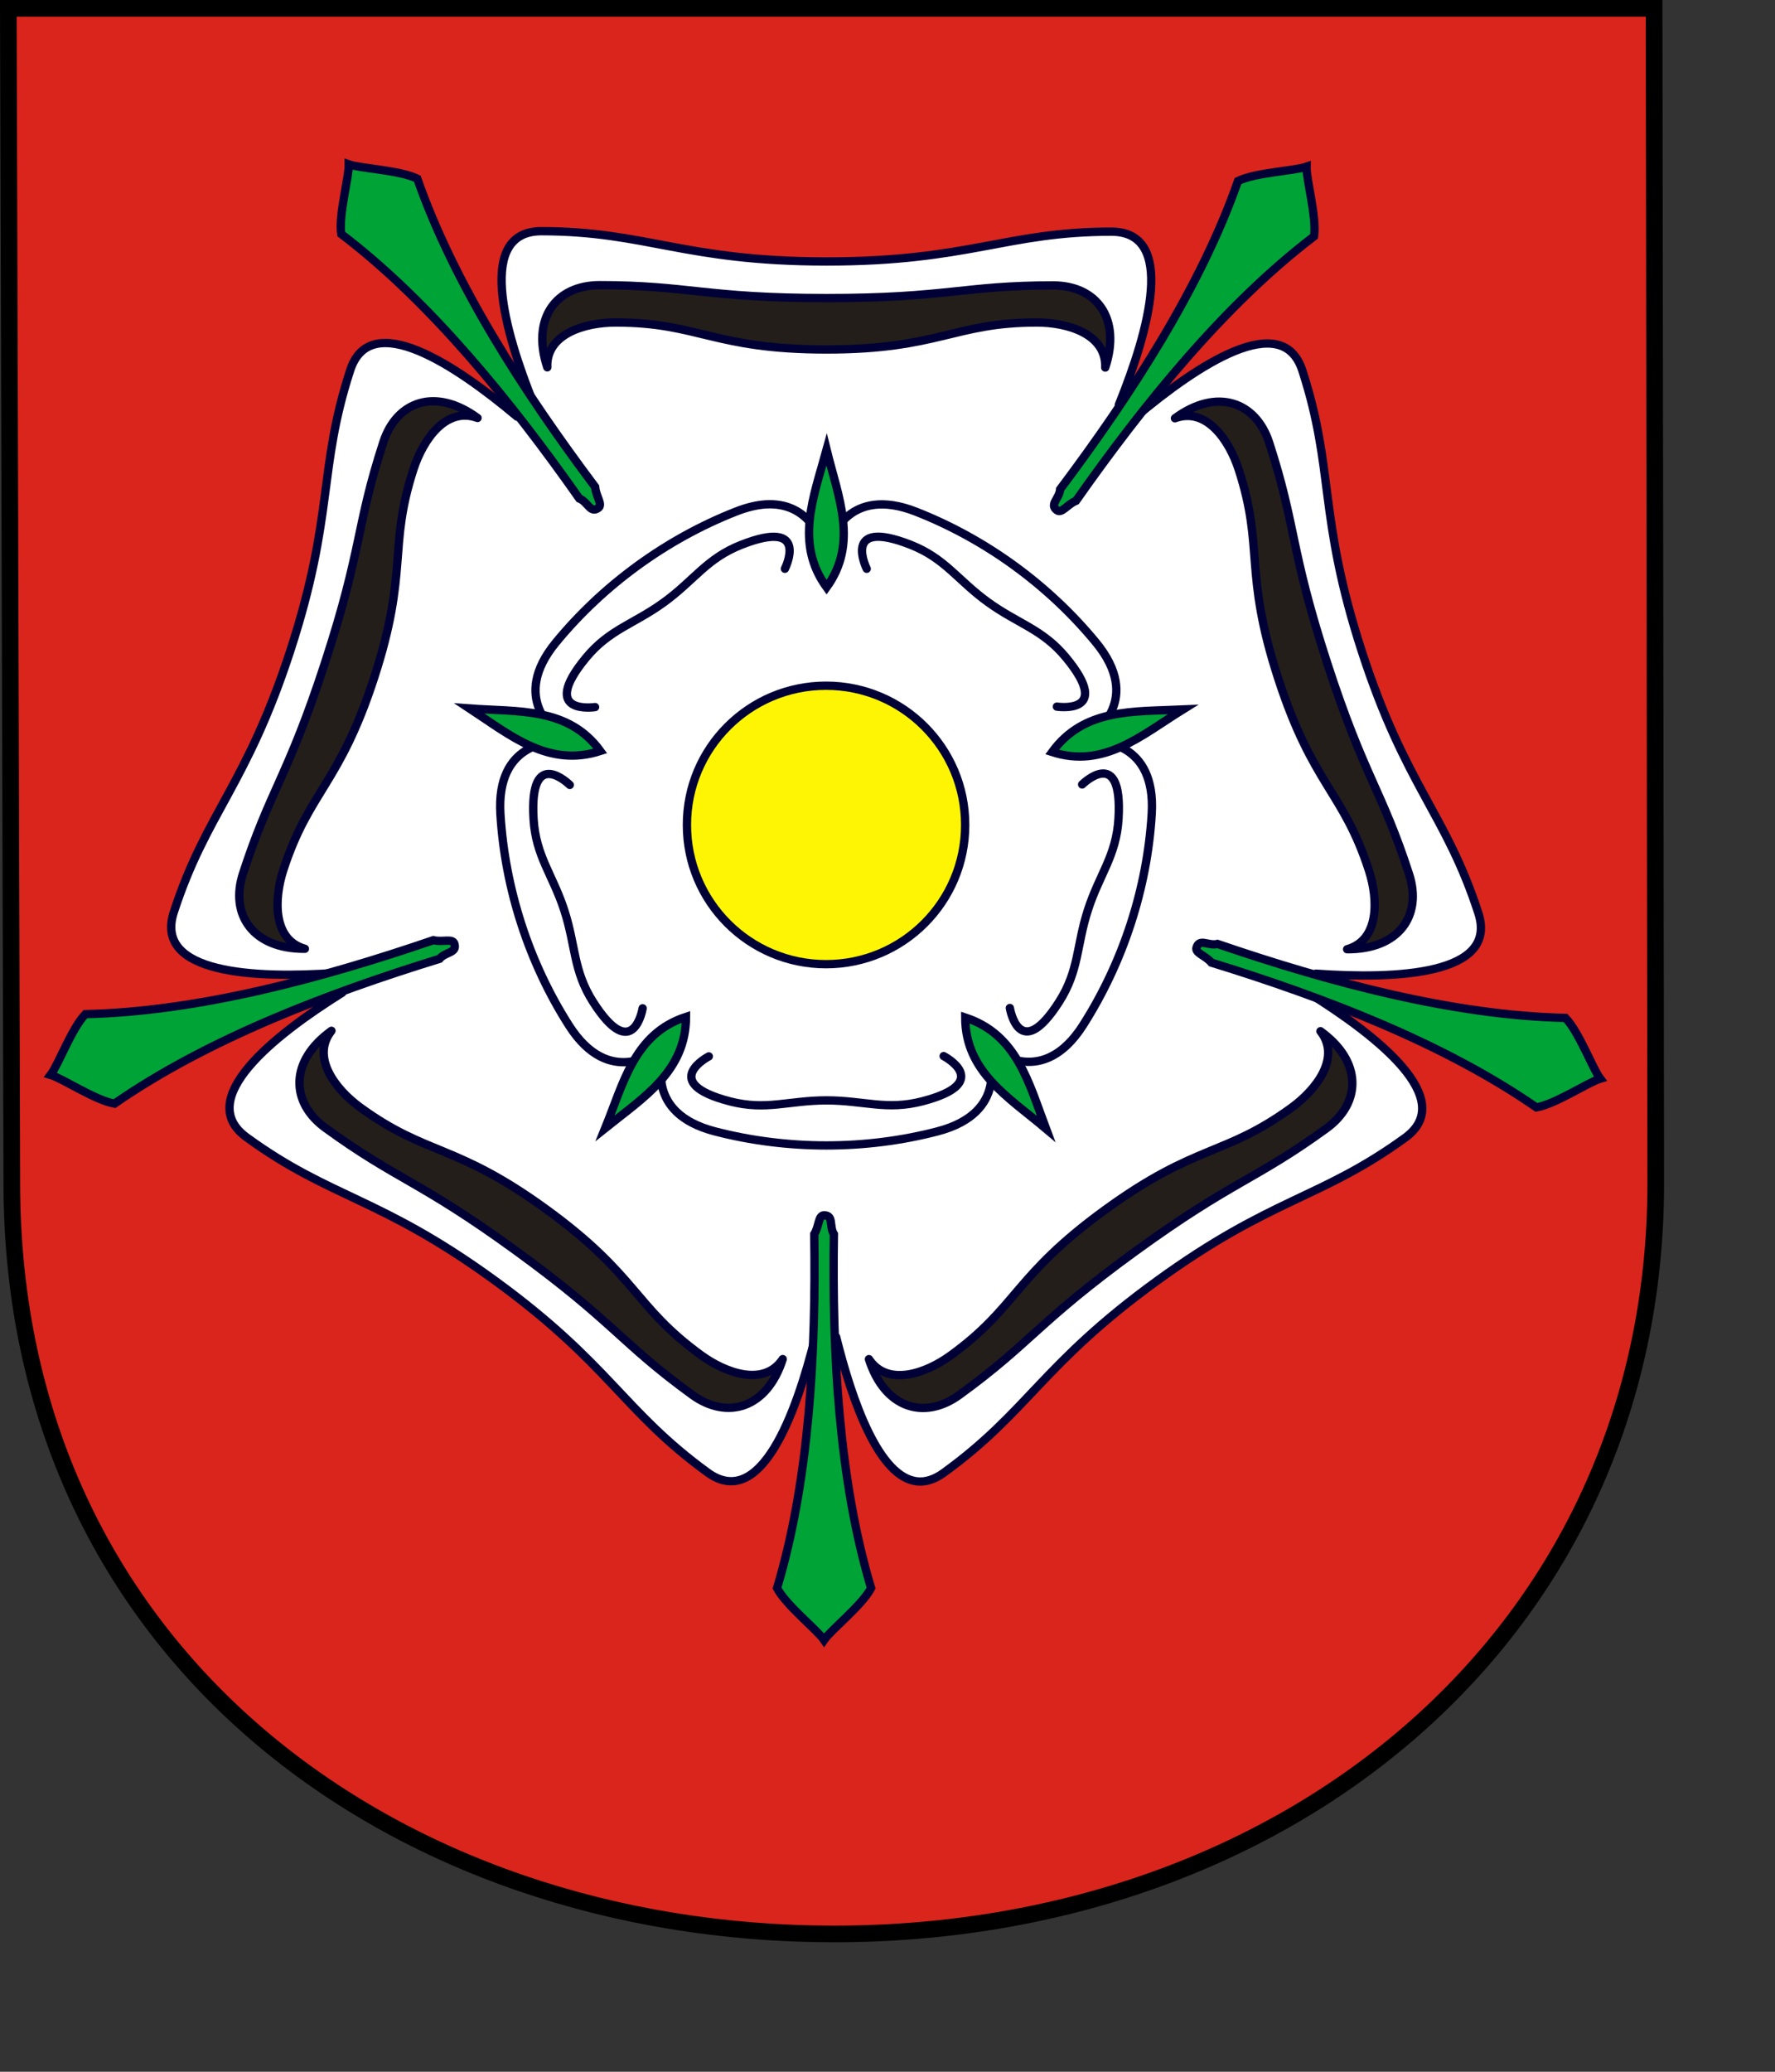
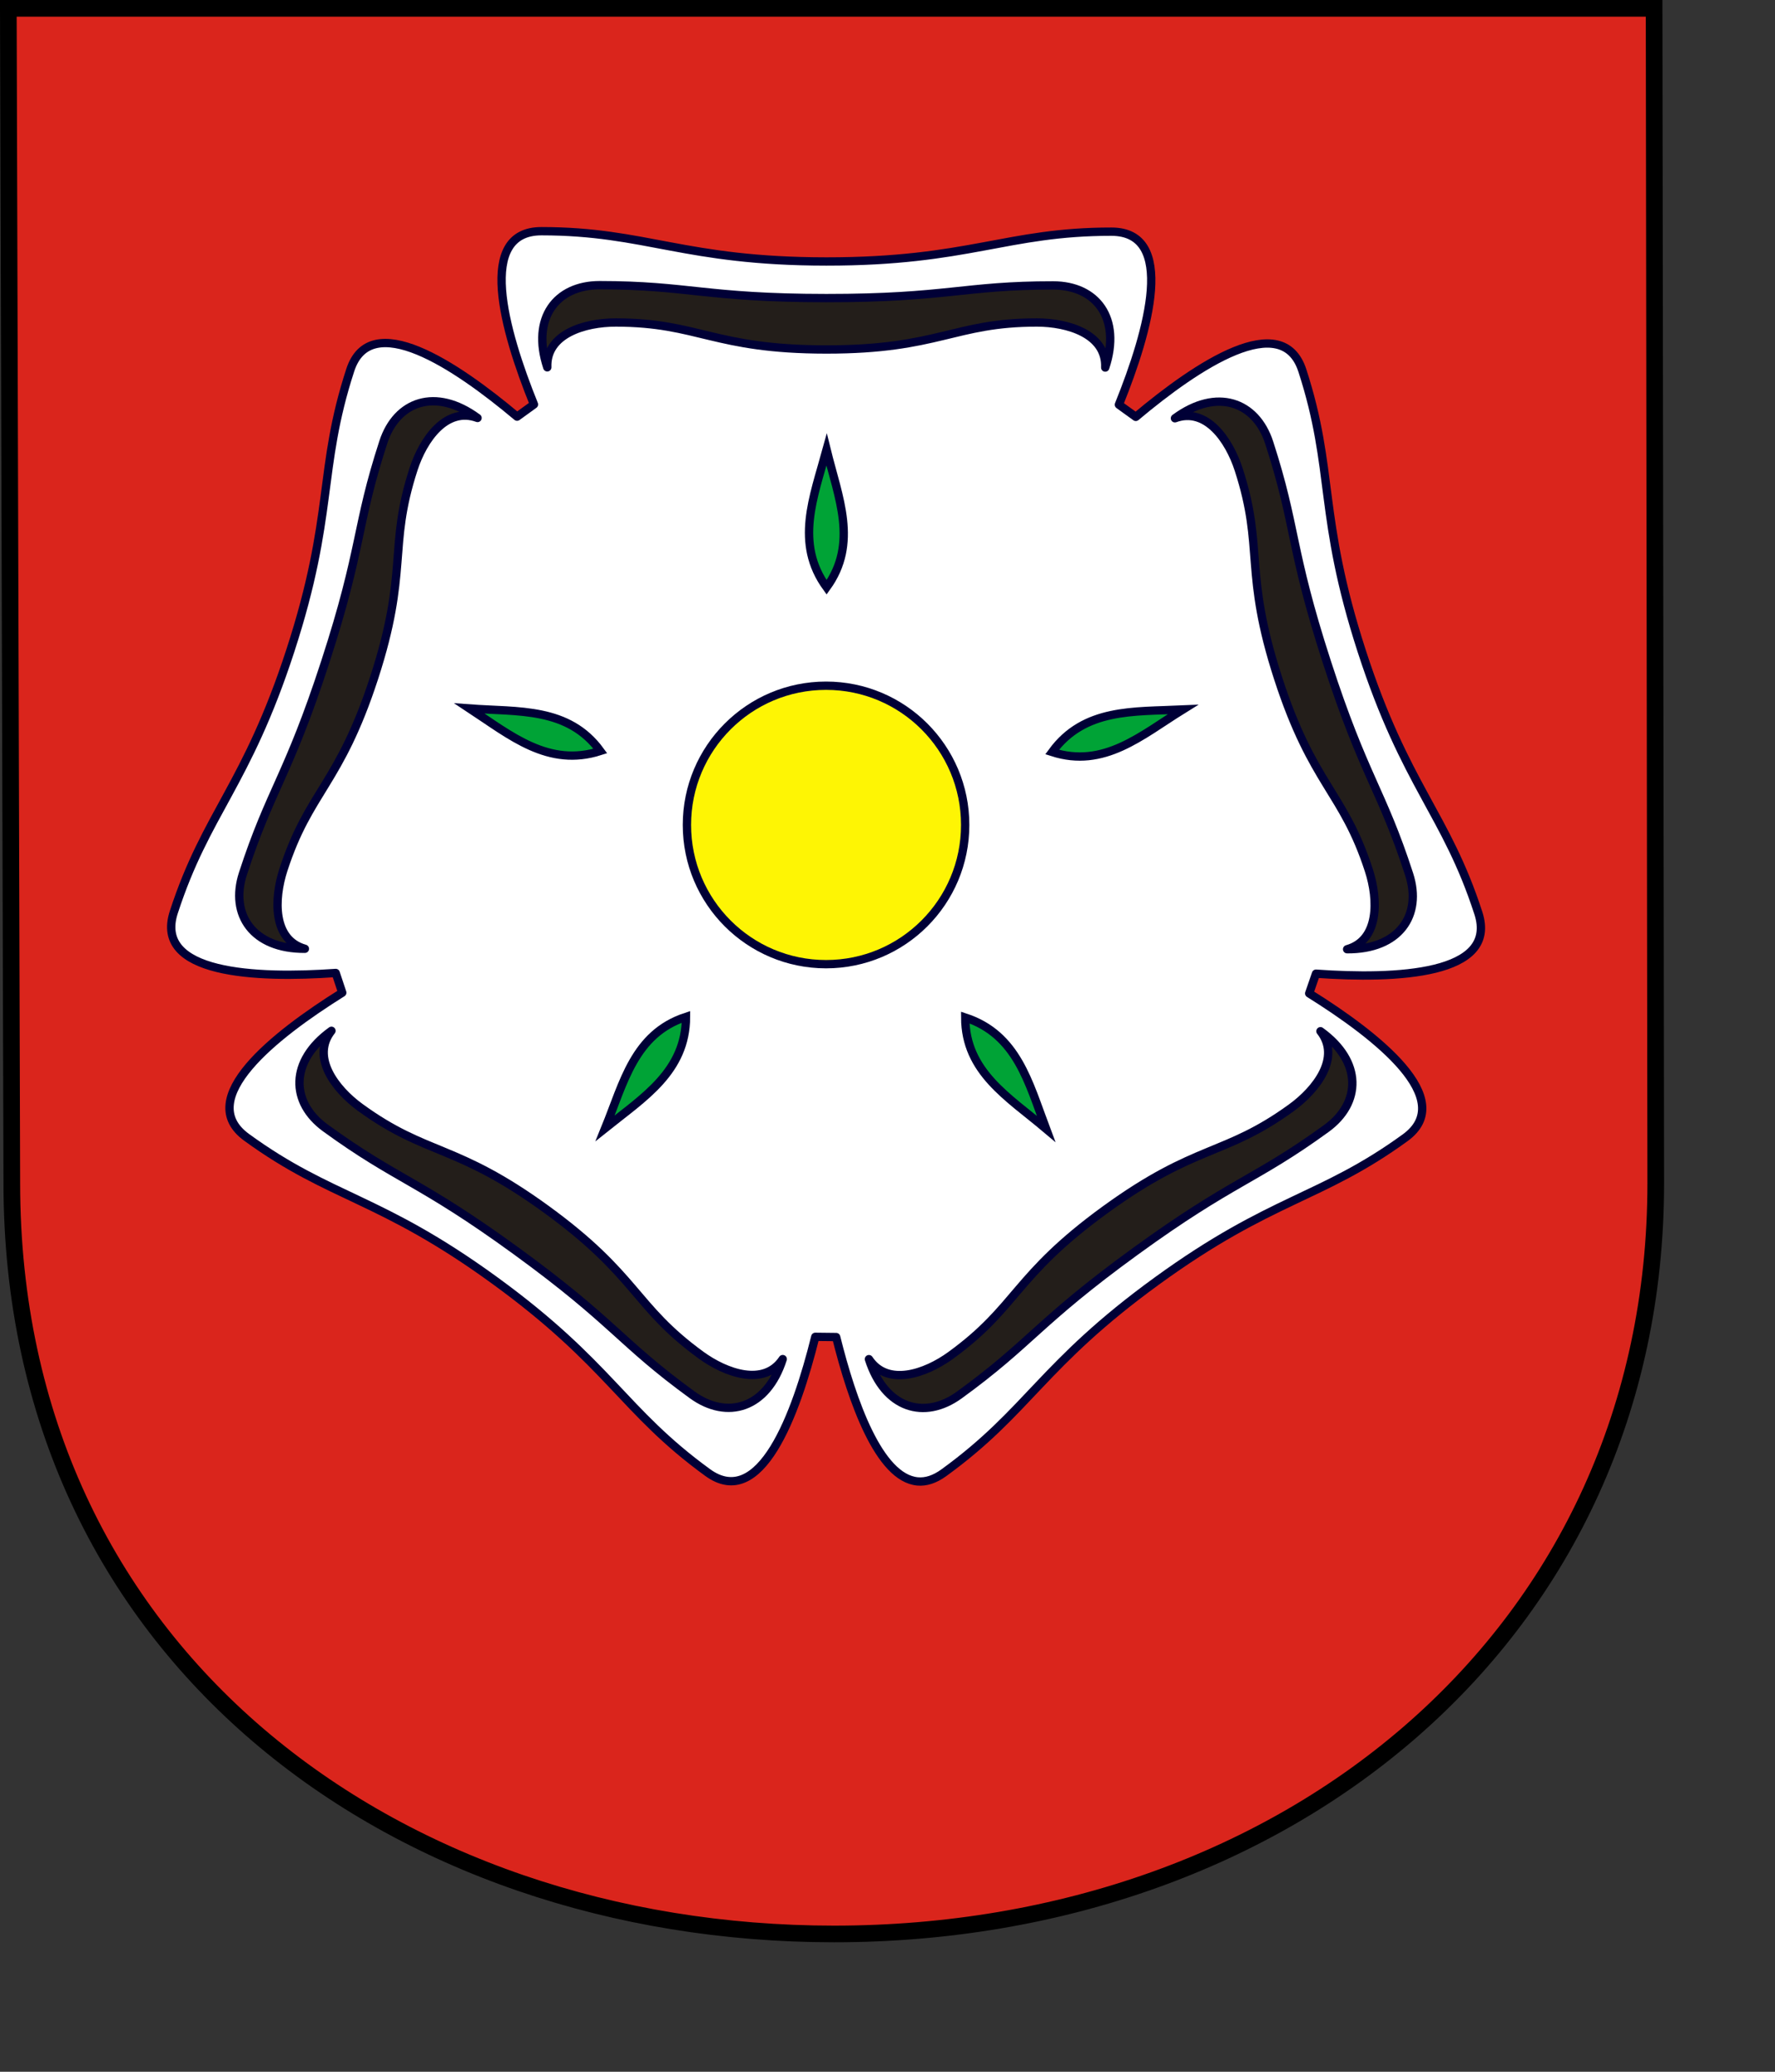
<svg xmlns="http://www.w3.org/2000/svg" xmlns:ns1="http://inkscape.sourceforge.net/DTD/sodipodi-0.dtd" xmlns:ns2="http://www.inkscape.org/namespaces/inkscape" version="1.0" width="600pt" height="700pt" id="svg11463" ns1:version="0.32" ns2:version="0.43" ns1:docname="POL_Wrzesnia_COA.svg" ns1:docbase="/home/fizyk/anizo/wiki/SVG/herby">
  <rect width="100%" height="100%" fill="#333333" stroke="none" />
  <ns1:namedview ns2:window-height="671" ns2:window-width="958" ns2:pageshadow="2" ns2:pageopacity="0.0" borderopacity="1.0" bordercolor="#666666" pagecolor="#ffffff" id="base" ns2:zoom="0.42742857" ns2:cx="375" ns2:cy="420.63988" ns2:window-x="0" ns2:window-y="0" ns2:current-layer="svg11463" />
  <defs id="defs11466" />
  <g id="g12474" transform="translate(1.6535e-4,-1.15e-6)">
    <path d="M 3.75,3.75 L 5.322,533.01 C 5.322,745.214 177.98,871.25 375.92,871.25 C 580.313,871.25 746.25,736.336 746.25,533.01 L 745.514,3.75 L 3.75,3.75 z " style="fill:#da251c;fill-opacity:1;stroke:#000000;stroke-width:7.5;stroke-miterlimit:4;stroke-dasharray:none;stroke-opacity:1" id="path5010" />
    <g transform="matrix(3.384,0,0,-3.384,-244.099,-92.222)" style="stroke:#000036;stroke-width:1.108;stroke-miterlimit:4;stroke-dasharray:none;stroke-opacity:1" id="g12159">
      <path d="M 194.344,-224.469 C 189.217,-224.001 185.634,-213.822 183.5,-205.25 L 180.719,-205.219 C 178.135,-215.625 173.397,-228.39 166.375,-223.281 C 155.075,-215.06 153.377,-208.879 138.031,-197.719 C 122.686,-186.559 116.269,-186.878 104.969,-178.656 C 97.955,-173.553 108.624,-165.085 117.719,-159.406 L 116.844,-156.781 C 106.158,-157.532 92.598,-156.928 95.281,-148.688 C 99.608,-135.4 104.94,-131.887 110.812,-113.844 C 116.685,-95.801 114.454,-89.819 118.781,-76.531 C 121.469,-68.278 132.787,-75.82 141,-82.719 L 143.25,-81.094 C 139.228,-71.159 135.572,-58.026 144.25,-58.031 C 158.224,-58.04 163.213,-62.053 182.188,-62.062 C 201.162,-62.072 206.182,-58.085 220.156,-58.094 C 228.826,-58.099 225.174,-71.186 221.156,-81.125 L 223.406,-82.75 C 231.61,-75.861 242.921,-68.349 245.594,-76.594 C 249.903,-89.887 247.645,-95.889 253.5,-113.938 C 259.355,-131.986 264.722,-135.519 269.031,-148.812 C 271.707,-157.065 258.103,-157.627 247.406,-156.875 L 246.5,-159.5 C 255.599,-165.173 266.311,-173.618 259.281,-178.719 C 247.97,-186.925 241.575,-186.636 226.219,-197.781 C 210.863,-208.927 209.155,-215.106 197.844,-223.312 C 196.607,-224.21 195.44,-224.569 194.344,-224.469 z " style="fill:#ffffff;fill-opacity:1;stroke:#000036;stroke-width:1.108;stroke-linecap:round;stroke-linejoin:round;stroke-miterlimit:4;stroke-dasharray:none;stroke-opacity:1" id="path11855" />
      <path d="M 219.336,-76.185 C 219.513,-71.746 214.38,-70.188 210.242,-70.185 C 199.178,-70.178 197.202,-73.786 182.18,-73.779 C 167.157,-73.772 165.212,-70.192 154.148,-70.185 C 150.008,-70.182 144.844,-71.716 145.023,-76.154 C 142.849,-69.585 146.247,-65.213 151.992,-65.216 C 163.853,-65.224 166.075,-66.927 182.18,-66.935 C 198.284,-66.943 200.537,-65.24 212.398,-65.248 C 218.143,-65.251 221.51,-69.611 219.336,-76.185 z M 135.734,-82.895 C 131.566,-81.355 128.498,-85.755 127.217,-89.69 C 123.791,-100.21 126.612,-103.204 121.963,-117.489 C 117.314,-131.774 113.309,-132.518 109.883,-143.038 C 108.601,-146.975 108.464,-152.36 112.74,-153.561 C 105.821,-153.599 102.712,-149.016 104.491,-143.553 C 108.164,-132.275 110.47,-130.689 115.454,-115.374 C 120.438,-100.06 119.515,-97.391 123.188,-86.113 C 124.966,-80.651 130.153,-78.796 135.734,-82.895 z M 116.281,-164.479 C 113.528,-167.967 116.765,-172.244 120.111,-174.679 C 129.058,-181.188 132.777,-179.43 144.927,-188.266 C 157.076,-197.102 156.545,-201.141 165.492,-207.65 C 168.84,-210.086 173.919,-211.88 176.383,-208.185 C 174.281,-214.777 168.962,-216.317 164.316,-212.937 C 154.725,-205.959 153.928,-203.275 140.904,-193.803 C 127.88,-184.33 125.056,-184.384 115.465,-177.406 C 110.819,-174.026 110.658,-168.52 116.281,-164.479 z M 187.861,-208.191 C 190.327,-211.887 195.395,-210.13 198.744,-207.7 C 207.699,-201.202 207.177,-197.122 219.335,-188.298 C 231.493,-179.473 235.17,-181.226 244.125,-174.729 C 247.476,-172.297 250.752,-168.022 247.999,-164.536 C 253.619,-168.572 253.44,-174.107 248.79,-177.481 C 239.19,-184.446 236.391,-184.374 223.358,-193.834 C 210.324,-203.294 209.502,-205.996 199.902,-212.962 C 195.252,-216.335 189.966,-214.787 187.861,-208.191 z M 251.552,-153.622 C 255.829,-152.419 255.725,-147.056 254.448,-143.12 C 251.036,-132.595 246.994,-131.831 242.359,-117.541 C 237.723,-103.251 240.527,-100.296 237.114,-89.771 C 235.838,-85.833 232.784,-81.396 228.618,-82.937 C 234.193,-78.84 239.402,-80.72 241.174,-86.185 C 244.832,-97.468 243.898,-100.107 248.868,-115.426 C 253.837,-130.745 256.153,-132.362 259.811,-143.644 C 261.582,-149.11 258.477,-153.659 251.552,-153.622 z " style="fill:#231e1a;fill-opacity:1;stroke:#000036;stroke-width:1.108;stroke-linecap:round;stroke-linejoin:round;stroke-miterlimit:4;stroke-dasharray:none;stroke-opacity:1" id="path11859" />
-       <path d="M 181.889,-189.043 C 181.097,-189.043 181.246,-190.489 180.581,-191.556 C 180.826,-207.261 179.935,-224.34 175.625,-238.673 C 176.84,-240.976 180.935,-244.195 181.889,-245.583 C 182.843,-244.195 186.938,-240.976 188.153,-238.673 C 183.842,-224.34 182.952,-207.261 183.197,-191.556 C 182.532,-190.489 183.209,-189.043 181.889,-189.043 z M 231.496,-153.384 C 231.251,-154.138 232.673,-154.443 233.481,-155.405 C 248.494,-160.025 264.462,-166.15 276.761,-174.678 C 279.327,-174.235 283.654,-171.335 285.269,-170.856 C 284.244,-169.52 282.448,-164.631 280.632,-162.764 C 265.669,-162.434 249.151,-158.003 234.29,-152.917 C 233.07,-153.219 231.903,-152.129 231.496,-153.384 z M 212.912,-95.187 C 213.553,-95.652 214.283,-94.395 215.447,-93.922 C 224.481,-81.072 235.24,-67.779 247.151,-58.717 C 247.523,-56.139 246.102,-51.128 246.146,-49.444 C 244.558,-50.007 239.353,-50.204 237.017,-51.353 C 232.079,-65.482 222.761,-79.823 213.331,-92.385 C 213.242,-93.638 211.844,-94.411 212.912,-95.187 z M 151.82,-94.876 C 152.461,-94.411 151.49,-93.328 151.401,-92.075 C 141.971,-79.512 132.653,-65.172 127.715,-51.043 C 125.379,-49.893 120.174,-49.696 118.586,-49.134 C 118.63,-50.818 117.209,-55.829 117.581,-58.406 C 129.492,-67.469 140.251,-80.762 149.285,-93.612 C 150.449,-94.084 150.752,-95.652 151.82,-94.876 z M 132.647,-152.883 C 132.402,-152.129 131.072,-152.718 129.852,-152.416 C 114.991,-157.502 98.473,-161.933 83.51,-162.262 C 81.694,-164.129 79.899,-169.019 78.873,-170.355 C 80.488,-170.833 84.815,-173.733 87.381,-174.177 C 99.681,-165.648 115.648,-159.524 130.661,-154.904 C 131.47,-153.942 133.054,-154.138 132.647,-152.883 z " style="fill:#00a336;fill-opacity:1;fill-rule:evenodd;stroke:#000036;stroke-width:1.108;stroke-linecap:butt;stroke-linejoin:miter;stroke-miterlimit:4;stroke-dasharray:none;stroke-opacity:1" id="path11861" />
-       <path d="M 174.125,-94.399 C 172.969,-94.469 171.642,-94.771 170.125,-95.368 C 160.881,-99.002 152.461,-105.126 146.156,-112.805 C 140.049,-120.245 146.146,-124.632 146.531,-124.899 L 146.156,-126.055 C 145.688,-126.045 138.2,-126.013 138.781,-135.618 C 139.381,-145.532 142.582,-155.436 147.938,-163.805 C 153.293,-172.174 159.594,-167.18 159.594,-167.18 L 160.531,-167.899 C 160.376,-168.341 158.03,-175.453 167.344,-177.868 C 176.958,-180.361 187.386,-180.375 197,-177.868 C 206.614,-175.361 203.812,-167.837 203.812,-167.837 L 204.781,-167.149 C 204.781,-167.149 211.033,-172.116 216.375,-163.743 C 221.717,-155.369 224.945,-145.474 225.531,-135.555 C 226.099,-125.947 218.594,-125.982 218.125,-125.993 L 217.75,-124.837 C 217.75,-124.837 224.407,-120.442 218.094,-112.774 C 211.781,-105.106 203.377,-98.991 194.125,-95.368 C 185.162,-91.858 182.854,-98.981 182.719,-99.43 L 181.531,-99.43 C 181.419,-99.058 179.796,-94.057 174.125,-94.399 z " style="fill:#ffffff;fill-opacity:1;stroke:#000036;stroke-width:1.108;stroke-linecap:round;stroke-linejoin:round;stroke-miterlimit:4;stroke-dasharray:none;stroke-opacity:1" id="path11865" />
-       <path d="M 197.817,-167.849 C 197.817,-167.849 204.612,-171.352 194.998,-173.859 C 190.191,-175.113 187.185,-173.741 182.179,-173.744 C 177.173,-173.747 174.167,-175.125 169.359,-173.878 C 159.745,-171.385 166.54,-167.888 166.54,-167.888 M 157.725,-161.483 C 157.725,-161.483 156.493,-169.027 151.138,-160.658 C 148.46,-156.474 148.836,-153.191 147.286,-148.431 C 145.736,-143.671 143.497,-141.238 143.197,-136.28 C 142.597,-126.366 148.023,-131.748 148.023,-131.748 M 151.391,-121.384 C 151.391,-121.384 143.835,-122.545 150.139,-114.865 C 153.291,-111.026 156.53,-110.369 160.578,-107.424 C 164.626,-104.479 166.248,-101.597 170.87,-99.78 C 180.114,-96.145 176.672,-102.969 176.672,-102.969 M 187.569,-102.97 C 187.569,-102.97 184.13,-96.142 193.382,-99.765 C 198.008,-101.576 199.633,-104.453 203.685,-107.393 C 207.737,-110.333 210.979,-110.985 214.135,-114.819 C 220.448,-122.487 212.895,-121.323 212.895,-121.323 M 216.262,-131.686 C 216.262,-131.686 221.693,-126.306 221.106,-136.225 C 220.813,-141.184 218.579,-143.619 217.035,-148.381 C 215.491,-153.143 215.873,-156.427 213.202,-160.614 C 207.86,-168.988 206.633,-161.445 206.633,-161.445" style="fill:none;fill-opacity:1;stroke:#000036;stroke-width:1.108;stroke-linecap:round;stroke-linejoin:round;stroke-miterlimit:4;stroke-dasharray:none;stroke-opacity:1" id="path11867" />
      <path d="M 182.225,-87.121 C 180.484,-93.461 177.974,-99.568 182.225,-105.441 C 186.475,-99.568 183.785,-93.461 182.225,-87.121 z M 229.683,-121.707 C 223.116,-122.01 216.532,-121.51 212.26,-127.368 C 219.159,-129.596 224.136,-125.15 229.683,-121.707 z M 211.456,-177.53 C 209.138,-171.377 207.58,-164.962 200.688,-162.709 C 200.701,-169.959 206.468,-173.318 211.456,-177.53 z M 152.732,-177.446 C 157.867,-173.34 163.488,-169.875 163.501,-162.624 C 156.609,-164.877 155.197,-171.399 152.732,-177.446 z M 134.666,-121.569 C 140.158,-125.184 145.19,-129.458 152.09,-127.231 C 147.817,-121.373 141.178,-122.045 134.666,-121.569 z " style="fill:#00a336;fill-opacity:1;fill-rule:evenodd;stroke:#000036;stroke-width:1.108;stroke-linecap:butt;stroke-linejoin:miter;stroke-miterlimit:4;stroke-dasharray:none;stroke-opacity:1" id="path12113" />
      <path d="M 204.954,-130.193 C 204.957,-119.957 196.66,-111.657 186.424,-111.657 C 176.187,-111.657 167.89,-119.957 167.894,-130.193 C 167.89,-140.429 176.187,-148.729 186.424,-148.729 C 196.66,-148.729 204.957,-140.429 204.954,-130.193 L 204.954,-130.193 z " transform="translate(-4.271,-6.882)" style="opacity:1;fill:#fef504;fill-opacity:1;stroke:#000036;stroke-width:1.108;stroke-linecap:round;stroke-linejoin:round;stroke-miterlimit:4;stroke-dasharray:none;stroke-opacity:1" id="path12157" />
    </g>
  </g>
</svg>